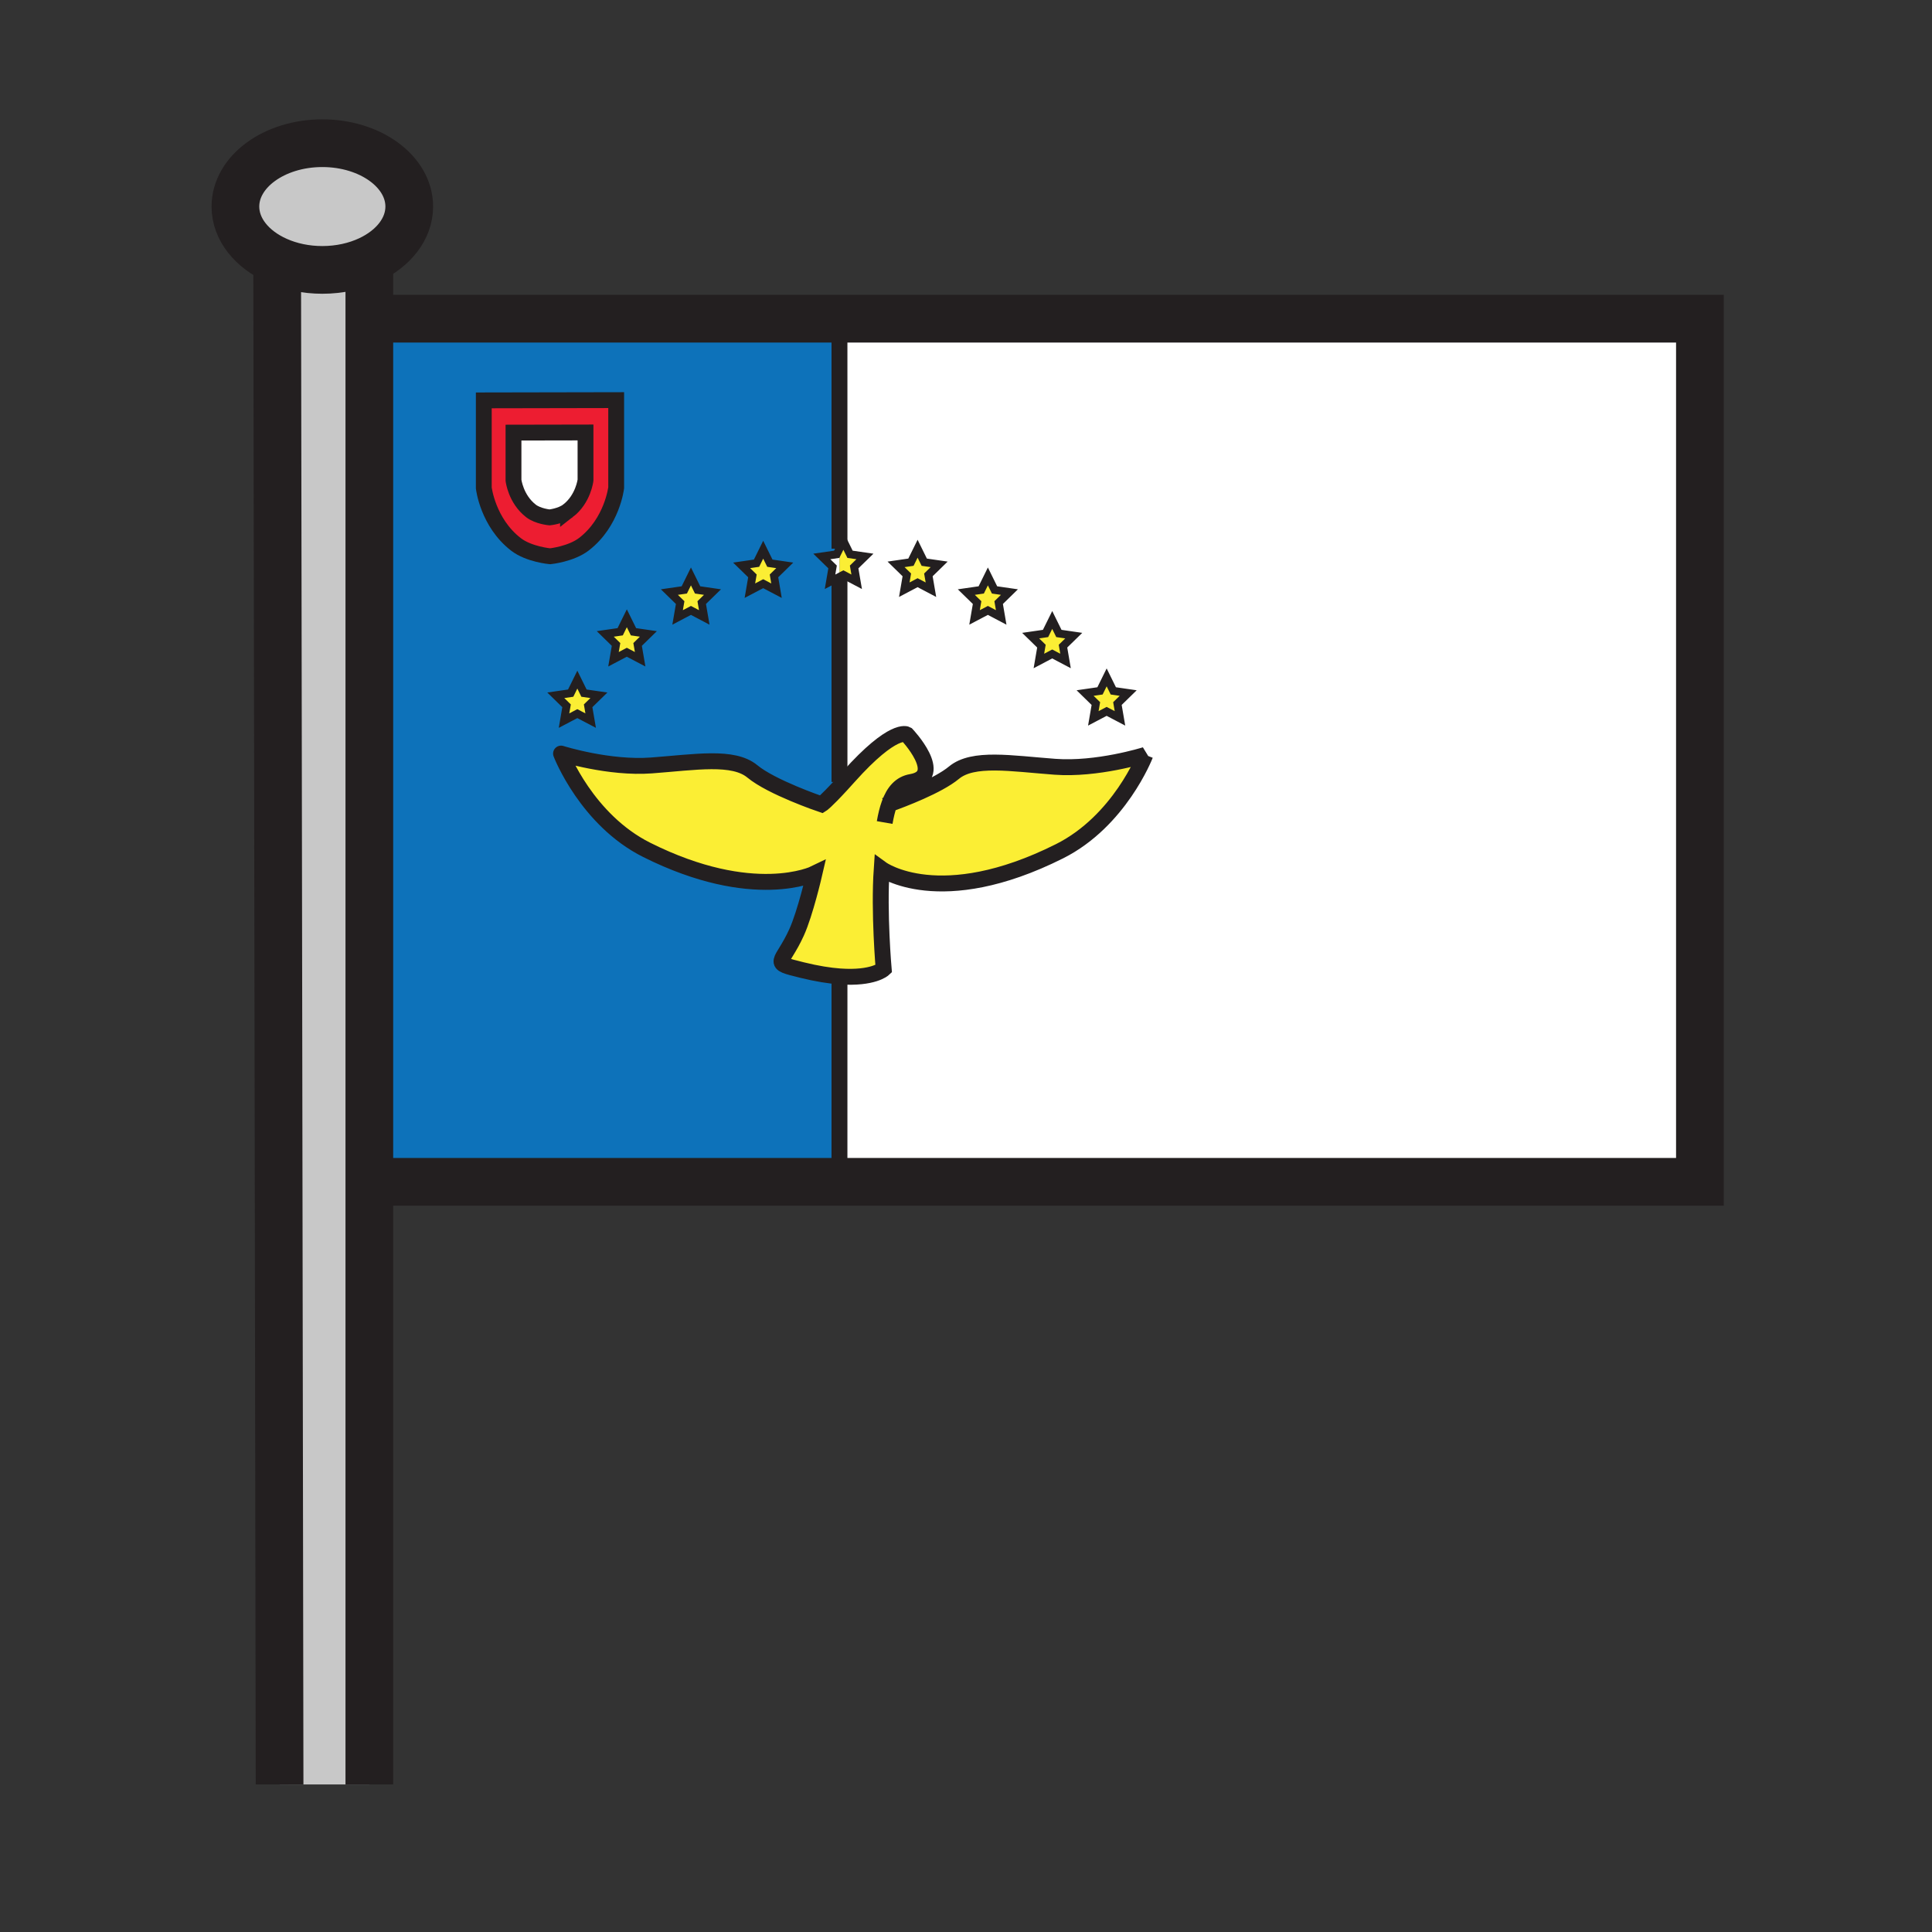
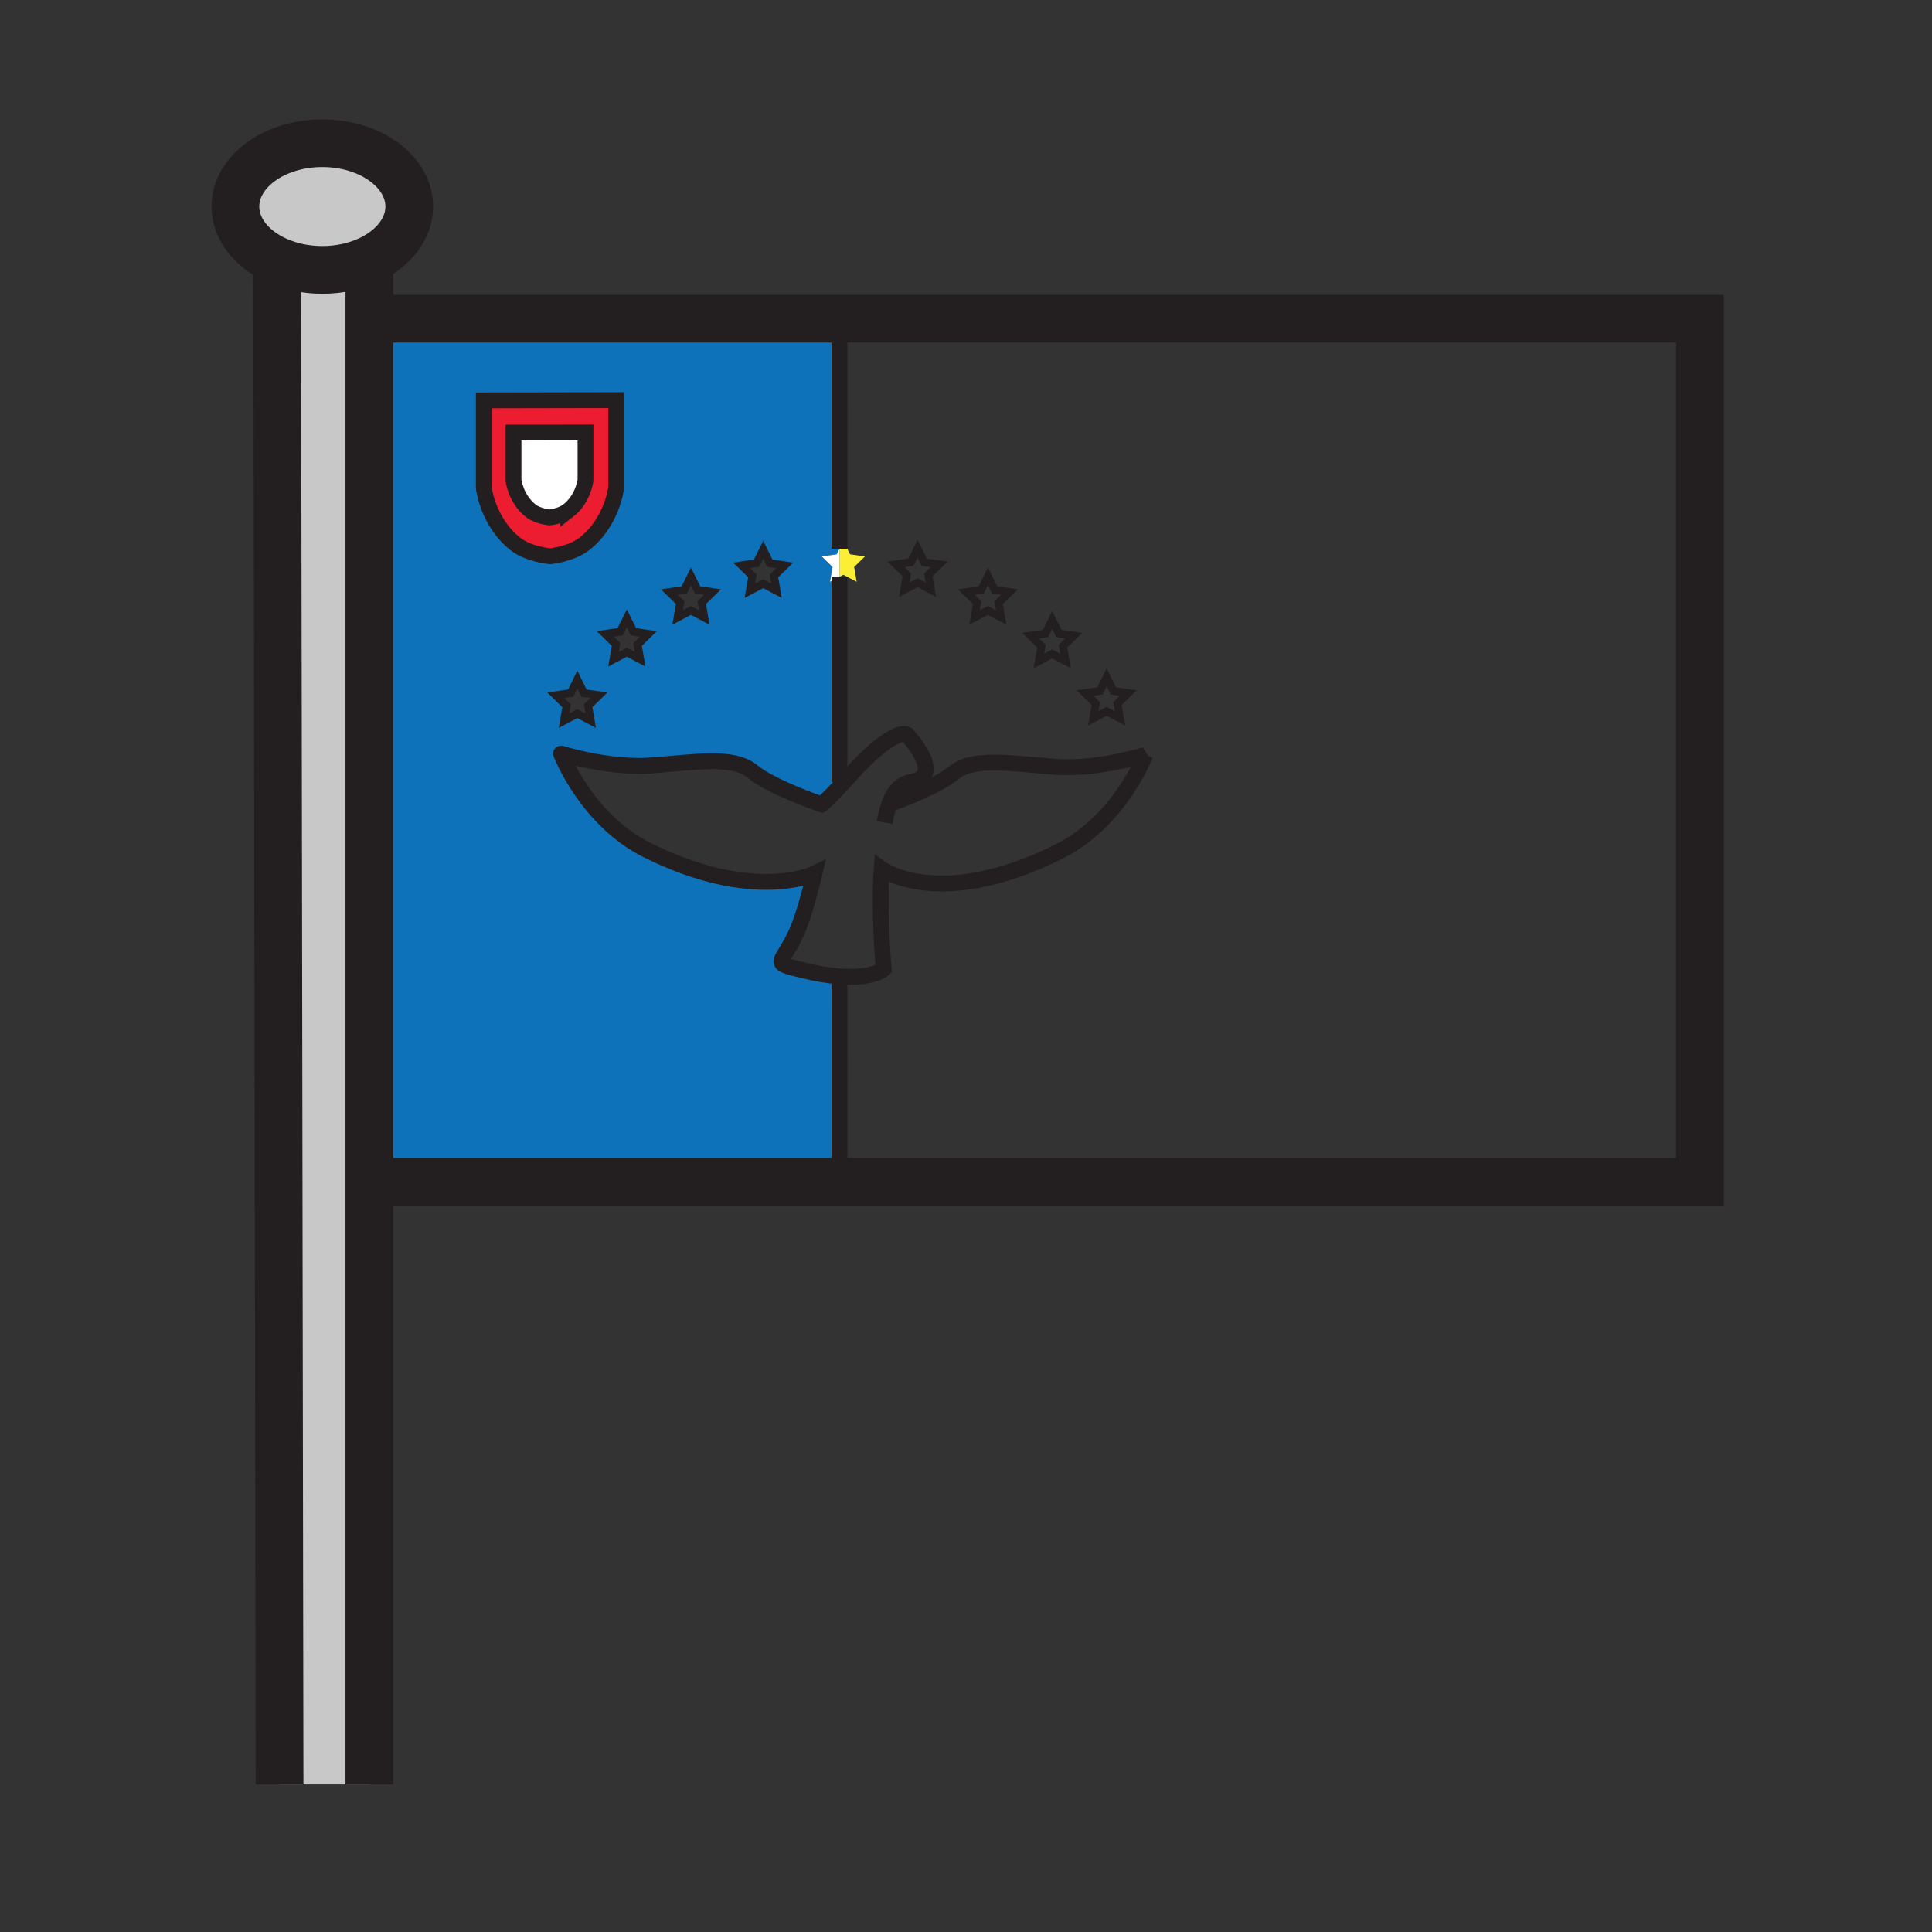
<svg xmlns="http://www.w3.org/2000/svg" width="850.394" height="850.394" viewBox="0 0 850.394 850.394" overflow="visible">
  <rect x="0" y="0" width="850.394" height="850.394" fill="#333333" stroke="none" />
  <path d="M257.72 190.36v20.97s-.95 8.3-7.7 13.51c-3.1 2.39-8.12 2.9-8.12 2.9s-5.08-.45-8.17-2.84c-6.76-5.22-7.71-13.51-7.71-13.51v-20.97l31.7-.06z" fill="#fff" />
  <path d="M271.22 176.12v38.56s-1.74 15.25-14.16 24.83c-5.69 4.4-14.92 5.34-14.92 5.34s-9.33-.83-15.03-5.23c-12.41-9.58-14.16-24.83-14.16-24.83v-38.56l58.27-.11zm-13.5 35.21v-20.97l-31.7.06v20.97s.95 8.29 7.71 13.51c3.09 2.39 8.17 2.84 8.17 2.84s5.02-.51 8.12-2.9c6.75-5.21 7.7-13.51 7.7-13.51z" fill="#ed1d31" />
-   <path fill="#fbee34" d="M496.59 305.05l-4.74 4.63 1.12 6.52-5.86-3.08-5.87 3.08 1.12-6.52-4.74-4.63 6.56-.95 2.93-5.94 2.93 5.94zM472.63 279.78l-4.74 4.63 1.12 6.53-5.86-3.09-5.87 3.09 1.12-6.53-4.74-4.63 6.55-.95 2.94-5.94 2.93 5.94zM444.31 260.61l-4.74 4.63 1.12 6.53-5.86-3.09-5.87 3.09 1.12-6.53-4.74-4.63 6.56-.95 2.93-5.94 2.93 5.94zM413.38 248.41l-4.74 4.63 1.12 6.53-5.87-3.09-5.86 3.09 1.12-6.53-4.74-4.63 6.55-.95 2.93-5.94 2.93 5.94zM345.42 248.85l-4.74 4.63 1.11 6.52-5.86-3.08-5.86 3.08 1.12-6.52-4.75-4.63 6.56-.95 2.93-5.94 2.93 5.94zM313.61 260.61l-4.74 4.63 1.12 6.53-5.86-3.09-5.87 3.09 1.12-6.53-4.74-4.63 6.56-.95 2.93-5.94 2.93 5.94zM285.39 279.03l-4.74 4.63 1.12 6.52-5.86-3.08-5.87 3.08 1.12-6.52-4.74-4.63 6.56-.95 2.93-5.94 2.93 5.94zM263.61 306.04l-4.74 4.63 1.12 6.52-5.87-3.08-5.86 3.08 1.12-6.52-4.74-4.63 6.55-.95 2.93-5.94 2.93 5.94zM391.43 353.92c5.65-2.02 21.47-8.01 28.46-13.81 8.43-6.97 24.99-4.06 44.44-2.61 18.56 1.39 39.21-5.04 39.79-5.22-.17.44-11.38 29.17-37.75 42.4-52.72 26.43-78.28 7.84-78.28 7.84-1.31 19.17.87 44 .87 44s-4.56 4.311-19.24 3.271c-4.56-.33-10.09-1.18-16.77-2.83-14.17-3.51-8.86-2.18-2.33-16.56 3.84-8.43 7.85-25.85 7.85-25.85s-26.73 13.07-73.78-10.45c-26.39-13.2-37.57-41.96-37.74-42.4.58.18 21.22 6.61 39.78 5.22 19.46-1.45 36.01-4.35 44.44 2.62 8.42 6.97 29.62 14.23 30.49 14.52 0 0 1.65-1 8.6-8.55.99-1.08 2.09-2.29 3.31-3.65 19.75-22.08 25.56-18.59 25.56-18.59s17.28 18.3 2.03 20.91c-4.8.819-7.78 4.309-9.73 9.739z" />
  <path d="M246.95 331.7c.17.44 11.35 29.2 37.74 42.4 47.05 23.52 73.78 10.45 73.78 10.45s-4.01 17.42-7.85 25.85c-6.53 14.38-11.84 13.05 2.33 16.56 6.68 1.65 12.21 2.5 16.77 2.83l-.21 2.69-.01 87.71H162.57v-379.9H369.5l.01 101.23-1.22 2.46-6.56.95 4.74 4.62-1.12 6.53 4.16-2.18v90.3l.75 1.31c-6.95 7.55-8.6 8.55-8.6 8.55-.87-.29-22.07-7.55-30.49-14.52-8.43-6.97-24.98-4.07-44.44-2.62-18.56 1.39-39.2-5.04-39.78-5.22zm93.73-78.22l4.74-4.63-6.56-.95-2.93-5.94-2.93 5.94-6.56.95 4.75 4.63-1.12 6.52 5.86-3.08 5.86 3.08-1.11-6.52zm-31.81 11.76l4.74-4.63-6.55-.95-2.93-5.94-2.93 5.94-6.56.95 4.74 4.63-1.12 6.53 5.87-3.09 5.86 3.09-1.12-6.53zm-28.22 18.42l4.74-4.63-6.55-.95-2.93-5.94-2.93 5.94-6.56.95 4.74 4.63-1.12 6.52 5.87-3.08 5.86 3.08-1.12-6.52zm-9.43-68.98v-38.56l-58.27.11v38.56s1.75 15.25 14.16 24.83c5.7 4.4 15.03 5.23 15.03 5.23s9.23-.94 14.92-5.34c12.42-9.58 14.16-24.83 14.16-24.83zm-12.35 95.99l4.74-4.63-6.56-.95-2.93-5.94-2.93 5.94-6.55.95 4.74 4.63-1.12 6.52 5.86-3.08 5.87 3.08-1.12-6.52z" fill="#0d72ba" />
-   <path d="M373.57 341.86a455.39 455.39 0 0 1-3.31 3.65l-.75-1.31v-90.3l1.71-.9 5.86 3.08-1.12-6.53 4.75-4.62-6.56-.95-2.93-5.94-1.71 3.48-.01-101.23h378.74v379.9H369.5l.01-87.71.21-2.69c14.68 1.04 19.24-3.271 19.24-3.271s-2.18-24.83-.87-44c0 0 25.56 18.59 78.28-7.84 26.37-13.23 37.58-41.96 37.75-42.4-.58.18-21.23 6.61-39.79 5.22-19.45-1.45-36.01-4.36-44.44 2.61-6.99 5.8-22.81 11.79-28.46 13.81 1.95-5.43 4.93-8.92 9.73-9.74 15.25-2.61-2.03-20.91-2.03-20.91s-5.81-3.489-25.56 18.591zm118.28-32.18l4.74-4.63-6.55-.95-2.93-5.94-2.931 5.94-6.56.95 4.74 4.63-1.12 6.52 5.87-3.08 5.859 3.08-1.118-6.52zm-23.96-25.27l4.74-4.63-6.55-.95-2.93-5.94-2.94 5.94-6.55.95 4.74 4.63-1.12 6.53 5.87-3.09 5.859 3.09-1.119-6.53zm-28.32-19.17l4.739-4.63-6.55-.95-2.93-5.94-2.93 5.94-6.561.95 4.74 4.63-1.12 6.53 5.87-3.09 5.86 3.09-1.118-6.53zm-30.93-12.2l4.74-4.63-6.56-.95-2.93-5.94-2.93 5.94-6.55.95 4.74 4.63-1.12 6.53 5.86-3.09 5.87 3.09-1.12-6.53z" fill="#fff" />
  <path d="M162.57 520.19v265.25h-39.51L122 114.74c5.8 2.58 12.6 4.06 19.88 4.06 7.62 0 14.73-1.63 20.69-4.43v405.82z" fill="#c8c8c8" />
  <path fill="#fbee34" d="M374.15 243.98l6.56.95-4.75 4.62 1.12 6.53-5.86-3.08-1.71.9v-12.38l1.71-3.48z" />
  <path fill="#fff" d="M369.51 241.52v12.38l-4.16 2.18 1.12-6.53-4.74-4.62 6.56-.95z" />
-   <path d="M162.57 114.37c-5.96 2.8-13.07 4.43-20.69 4.43-7.28 0-14.08-1.48-19.88-4.06-11.02-4.89-18.38-13.73-18.38-23.83 0-15.39 17.13-27.88 38.26-27.88s38.26 12.49 38.26 27.88c0 9.85-7 18.5-17.57 23.46z" fill="#c8c8c8" />
+   <path d="M162.57 114.37c-5.96 2.8-13.07 4.43-20.69 4.43-7.28 0-14.08-1.48-19.88-4.06-11.02-4.89-18.38-13.73-18.38-23.83 0-15.39 17.13-27.88 38.26-27.88s38.26 12.49 38.26 27.88c0 9.85-7 18.5-17.57 23.46" fill="#c8c8c8" />
  <g fill="none" stroke="#231f20">
    <path stroke-width="21" d="M165.03 140.29h583.21v379.9H168.52M122 114.74c-11.02-4.89-18.38-13.73-18.38-23.83 0-15.39 17.13-27.88 38.26-27.88s38.26 12.49 38.26 27.88c0 9.85-7 18.5-17.57 23.46-5.96 2.8-13.07 4.43-20.69 4.43-7.28 0-14.08-1.48-19.88-4.06z" />
    <path stroke-width="21" d="M122 114v.74l1.06 670.7M162.57 112.55v672.89" />
    <path d="M257.06 239.51c12.42-9.58 14.16-24.83 14.16-24.83v-38.56l-58.27.11v38.56s1.75 15.25 14.16 24.83c5.7 4.4 15.03 5.23 15.03 5.23s9.23-.94 14.92-5.34z" stroke-width="6.971" />
    <path d="M250.02 224.84c6.75-5.21 7.7-13.51 7.7-13.51v-20.97l-31.7.06v20.97s.95 8.29 7.71 13.51c3.09 2.39 8.17 2.84 8.17 2.84s5.02-.51 8.12-2.9z" stroke-width="6.971" />
    <path d="M389.4 354.63c.15-.05.88-.3 2.03-.71 5.65-2.02 21.47-8.01 28.46-13.81 8.43-6.97 24.99-4.06 44.44-2.61 18.56 1.39 39.21-5.04 39.8-5.23l-.01.01c-.17.44-11.38 29.17-37.75 42.4-52.72 26.43-78.28 7.84-78.28 7.84-1.31 19.17.87 44 .87 44s-4.56 4.311-19.24 3.271c-4.56-.33-10.09-1.18-16.77-2.83-14.17-3.51-8.86-2.18-2.33-16.56 3.84-8.43 7.85-25.85 7.85-25.85s-26.73 13.07-73.78-10.45c-26.39-13.2-37.57-41.96-37.74-42.4-.01-.01-.01-.01 0 0 .58.18 21.22 6.61 39.78 5.22 19.46-1.45 36.01-4.35 44.44 2.62 8.42 6.97 29.62 14.23 30.49 14.52 0 0 1.65-1 8.6-8.55.99-1.08 2.09-2.29 3.31-3.65 19.75-22.08 25.56-18.59 25.56-18.59s17.28 18.3 2.03 20.91c-4.8.82-7.78 4.31-9.73 9.74-.85 2.35-1.5 5.08-2.03 8.12" stroke-width="7" />
    <path stroke-width="3.485" d="M254.12 299.15l2.93 5.94 6.56.95-4.74 4.63 1.12 6.52-5.87-3.08-5.86 3.08 1.12-6.52-4.74-4.63 6.55-.95zM275.91 272.14l2.93 5.94 6.55.95-4.74 4.63 1.12 6.52-5.86-3.08-5.87 3.08 1.12-6.52-4.74-4.63 6.56-.95zM304.13 253.72l2.93 5.94 6.55.95-4.74 4.63 1.12 6.53-5.86-3.09-5.87 3.09 1.12-6.53-4.74-4.63 6.56-.95zM335.93 241.96l2.93 5.94 6.56.95-4.74 4.63 1.11 6.52-5.86-3.08-5.86 3.08 1.12-6.52-4.75-4.63 6.56-.95zM403.89 241.52l2.93 5.94 6.56.95-4.74 4.63 1.12 6.53-5.87-3.09-5.86 3.09 1.12-6.53-4.74-4.63 6.55-.95zM434.83 253.72l2.93 5.94 6.55.95-4.74 4.63 1.12 6.53-5.86-3.09-5.87 3.09 1.12-6.53-4.74-4.63 6.56-.95zM463.15 272.89l2.93 5.94 6.55.95-4.74 4.63 1.12 6.53-5.86-3.09-5.87 3.09 1.12-6.53-4.74-4.63 6.55-.95zM487.11 298.16l2.93 5.94 6.55.95-4.74 4.63 1.12 6.52-5.86-3.08-5.87 3.08 1.12-6.52-4.74-4.63 6.56-.95z" />
    <path stroke-width="7" d="M369.51 432.48l-.01 87.71v6.39M369.51 253.9v90.3M369.5 136.81v3.48l.01 101.23" />
-     <path stroke-width="3.485" d="M369.51 241.52l1.71-3.48 2.93 5.94 6.56.95-4.75 4.62 1.12 6.53-5.86-3.08-1.71.9-4.16 2.18 1.12-6.53-4.74-4.62 6.56-.95z" />
  </g>
  <path fill="none" d="M0 0h850.394v850.394H0z" />
</svg>